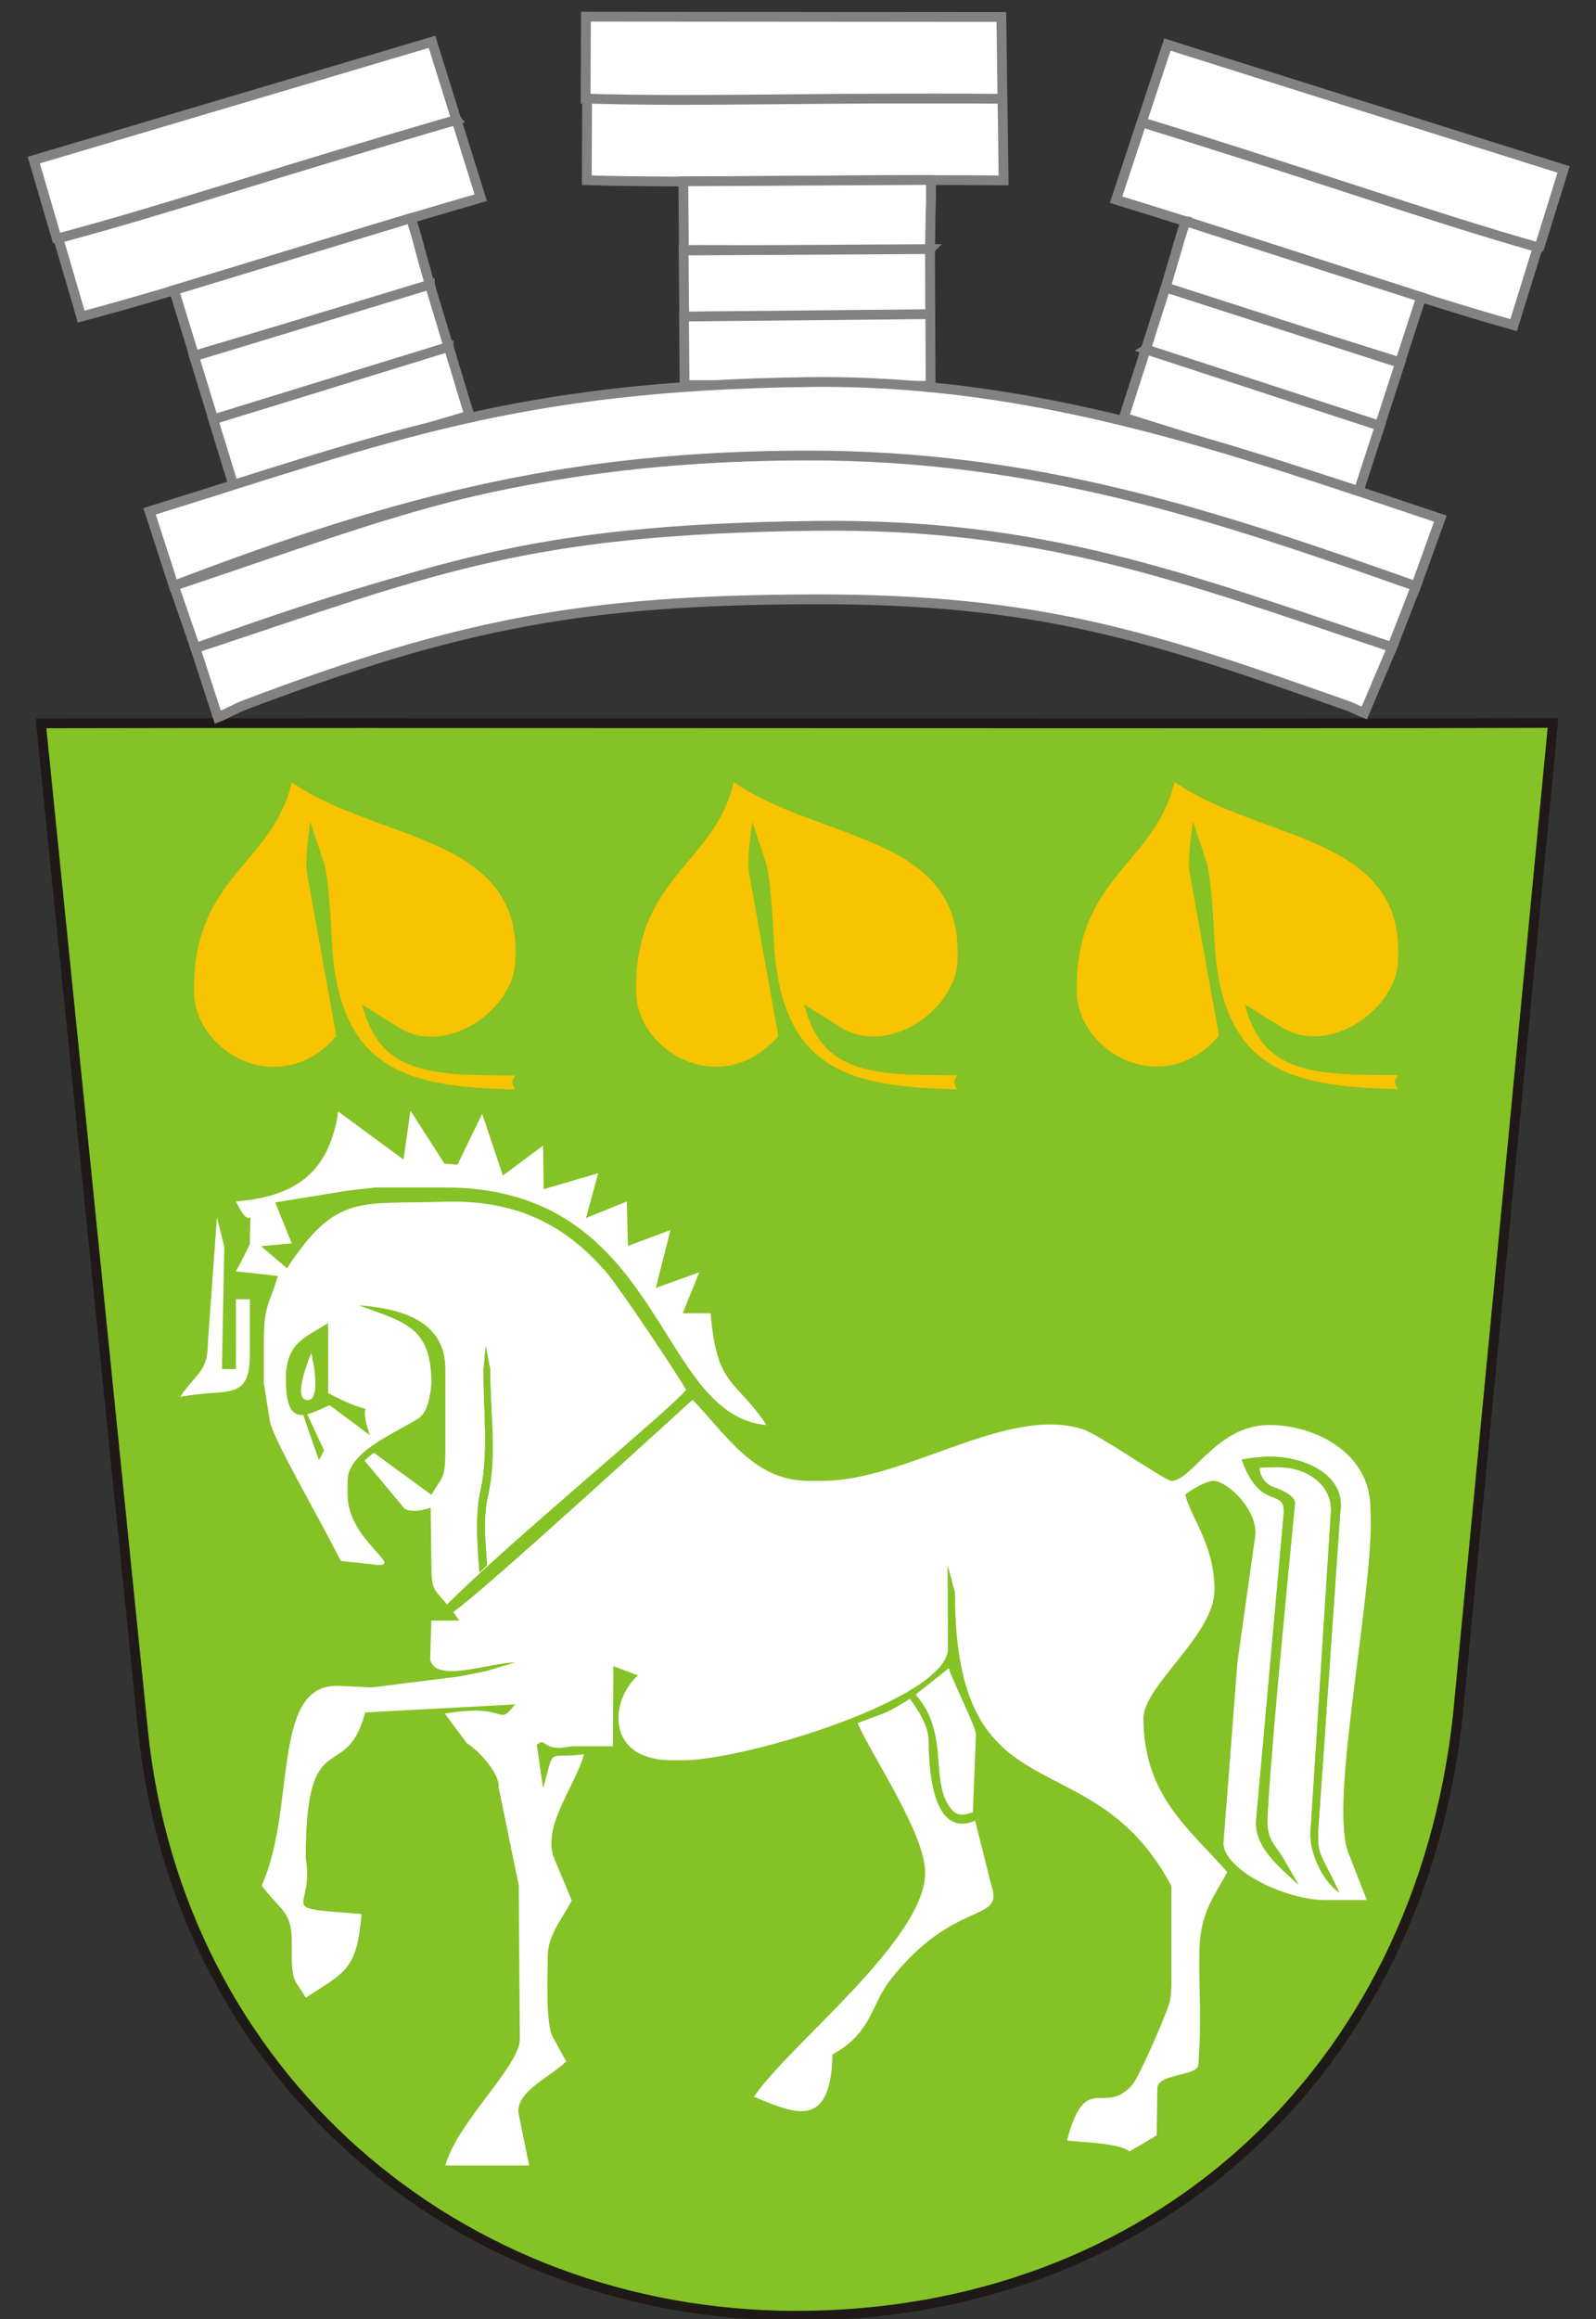
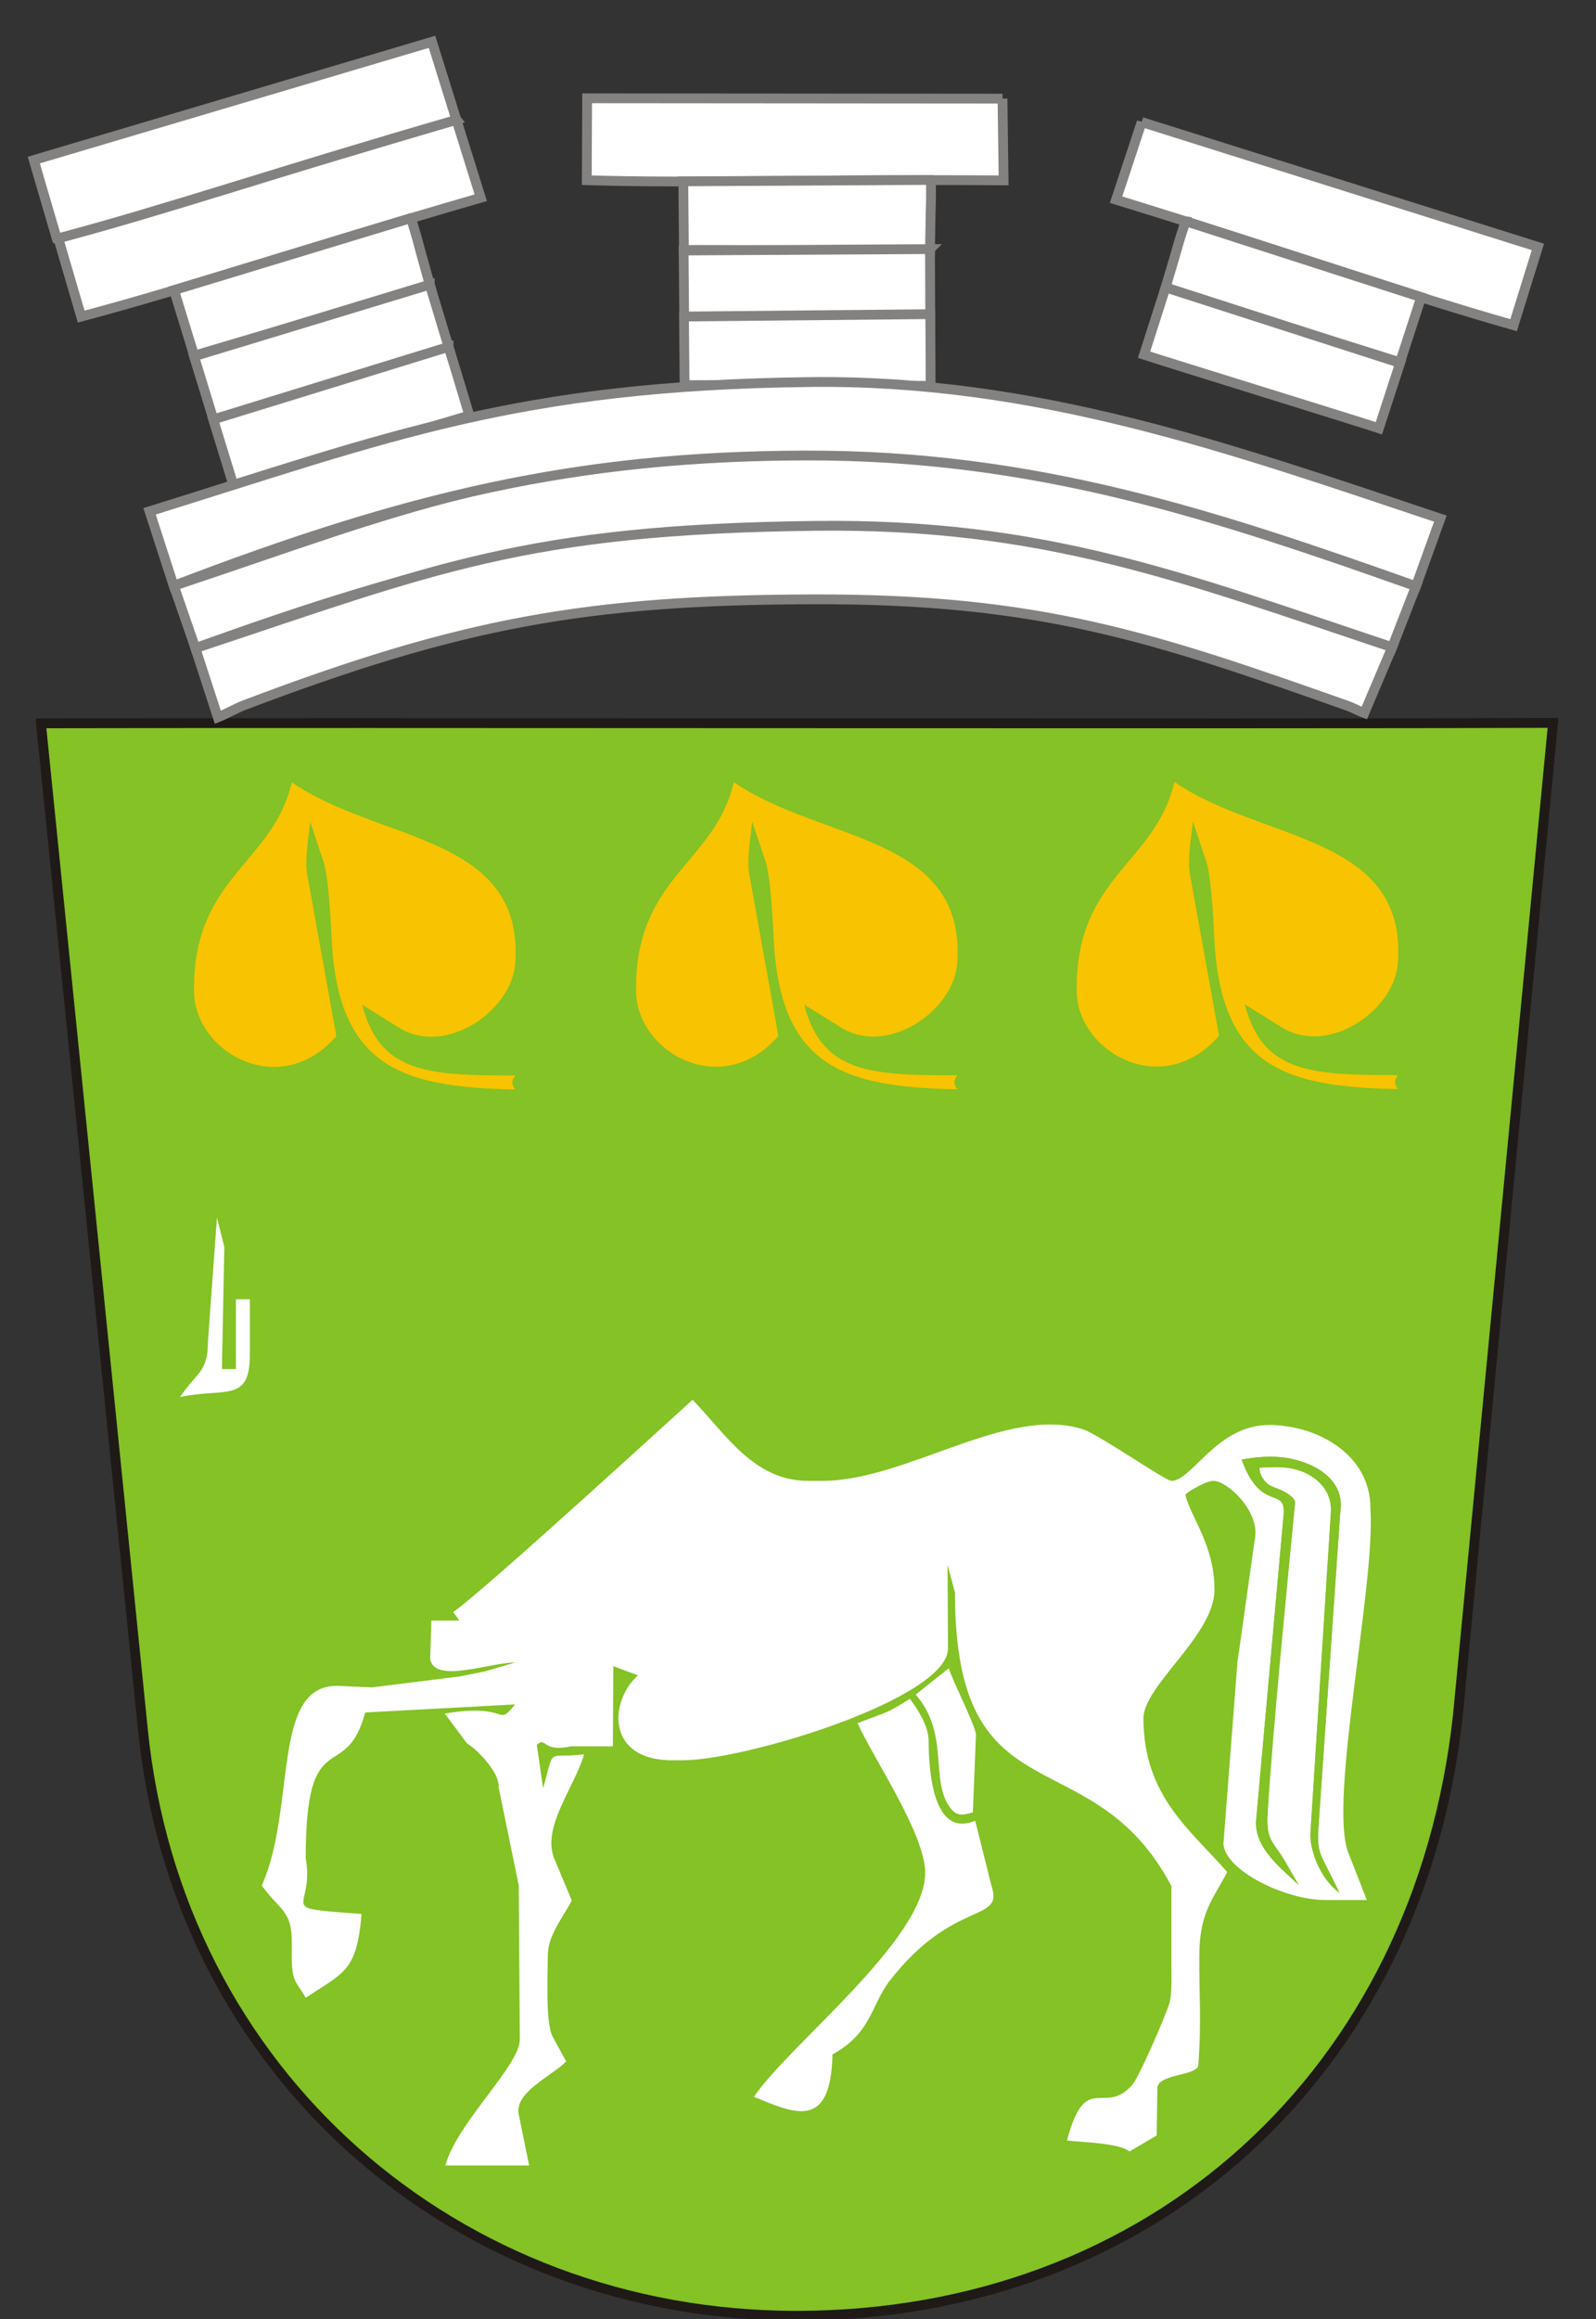
<svg xmlns="http://www.w3.org/2000/svg" xml:space="preserve" width="115mm" height="167mm" style="shape-rendering:geometricPrecision; text-rendering:geometricPrecision; image-rendering:optimizeQuality; fill-rule:evenodd; clip-rule:evenodd" viewBox="0 0 115 167">
  <rect x="0" y="0" width="115" height="167" fill="#333333" stroke="none" />
  <defs>
    <style type="text/css">
   
    .str0 {stroke:#1F1A17;stroke-width:0.706}
    .str1 {stroke:#838281;stroke-width:0.706}
    .fil3 {fill:white}
    .fil0 {fill:#84C225}
    .fil2 {fill:#F8C300}
    .fil1 {fill:white}
   
  </style>
  </defs>
  <g id="Layer_x0020_1">
    <g id="_66305592">
      <path id="_56913592" class="fil0 str0" d="M2.95 52.086l7.341 72.406c2.494,24.887 22.671,42.254 47.086,42.254 25.574,0 44.858,-17.415 47.672,-43.242l6.854 -71.449c-22.176,0.084 -85.925,-0.03 -108.953,0.03l-0 0z" />
      <path id="_57541432" class="fil1" d="M12.973 100.594c3.228,-0.684 5.03,0.434 5.03,-3.018l0 -4.024 -1.006 0 0 5.03 -1.006 0 0.173 -8.794 -0.531 -2.122 -0.648 8.904c0,2.256 -0.796,2.208 -2.012,4.024z" />
-       <path id="_56754160" class="fil1" d="M20.016 91.874c-0.526,1.921 -1.006,1.978 -1.006,4.695l0 3.018 0.432 2.727c0.186,1.175 3.27,6.483 5.121,10.082l2.496 0.27c2.212,0.239 -2.012,-1.76 -2.012,-5.03l0 -1.006c0,-2.09 3.348,-3.385 5.114,-4.505 0.729,-0.462 0.874,-1.93 0.923,-2.537 0,-4.072 -1.927,-4.368 -5.225,-5.599 3.062,0.231 6.231,1.119 6.231,4.593l0 6.036c0,1.942 -0.317,1.791 -1.006,3.018l-4.158 -3.039 -0.66 0.576 2.818 3.383c0.335,0.402 1.462,0.197 1.947,0l0.053 4.11c0,1.921 0.205,1.718 1.127,2.871 4.266,-4.319 16.14,-14.085 17.22,-15.451 0,-0.194 -5.281,-8.162 -6.027,-8.793 -3.299,-3.691 -7.012,-4.859 -11.26,-4.766 -6.206,0.22 -7.872,-0.67 -11.468,4.796l-1.865 -1.593 2.213 -0.201 -1.194 -2.946 5.283 -0.862 1.948 -0.216 5.03 0c15.762,0 15.163,16.439 23.139,17.103 -2.267,-3.385 -3.578,-2.693 -4.024,-8.048l-2.012 0 1.194 -2.946 -3.134 1.122 1.057 -4.173 -3.069 1.154 -0.072 -3.206 -2.946 1.194 0.879 -3.227 -3.93 1.15 -0.039 -3.141 -2.897 2.158 -1.495 -4.445 -1.778 3.663 -0.941 -0.077 -2.446 -3.815 -0.503 3.522 -4.702 -3.453c-0.673,4.58 -3.304,6.133 -7.37,6.471 1.321,2.751 1.014,-0.701 1.006,3.018 0,0.136 -0.99,1.993 -1.006,2.012l3.018 0.335zm3.611 8.434c4.323,2.287 1.827,-0.273 3.018,3.018l-2.897 -2.158c-0.613,0.285 -1.163,0.551 -1.625,0.658l1.22 2.612 -0.361 0.682 -1.131 -3.25c-0.778,0.065 -1.243,-0.501 -1.243,-2.569 0,-2.69 1.452,-2.976 3.018,-4.024l0 3.018 0 2.012zm11.535 7.388c-0.353,1.553 -0.196,3.347 -0.063,5.007 -0.336,0.328 -0.325,0.31 -0.551,0.507 0.018,0.01 -0.406,-3.711 0.033,-5.655 0.672,-2.975 0.238,-5.885 0.261,-8.936l0.16 -1.674 0.319 1.652c-0.017,3.011 0.51,6.164 -0.158,9.099z" />
      <path id="_57315680" class="fil1" d="M93.311 108.236c-0.596,6.372 -1.823,16.703 -1.966,22.283 -0.161,2.009 0.446,2.127 1.215,3.454l1.014 1.748c-1.401,-1.306 -3.236,-2.744 -3.059,-4.704l1.971 -21.893c0.199,-2.195 -1.6,-0.106 -3.018,-4.024 1.023,-0.188 2.179,-0.311 3.371,-0.097 2.125,0.382 4.098,1.695 3.733,3.886l-1.582 22.82c-0.089,1.869 0.119,1.625 1.52,4.578 -1.502,-1.101 -2.115,-3.206 -2.093,-4.192l1.473 -23.105c0.189,-1.816 -1.424,-3.452 -4.165,-3.347l-0.976 0.037c-0.033,0.181 0.162,1.109 1.025,1.404 0.863,0.295 1.573,0.749 1.535,1.152zm-2.871 2.418l-1.274 9.018 -1.012 13.094c0.12,1.942 4.508,4.046 7.316,4.046l3.018 0 -1.337 -3.413c-1.441,-3.679 1.965,-19.293 1.595,-24.736 0.038,-3.981 -3.901,-6.057 -7.3,-6.057 -3.775,0 -5.55,4.024 -7.042,4.024 -0.427,0 -5.25,-3.353 -6.367,-3.712 -5.471,-1.757 -12.723,3.712 -18.784,3.712l-1.006 0c-3.915,0 -5.891,-3.295 -8.341,-5.838 -0.019,-0.009 -15.165,13.887 -17.255,15.286 0.161,0.201 0.264,0.343 0.444,0.612l-2.012 0 -0.089 2.764c0.314,1.81 4.288,0.254 6.126,0.254l-2.156 0.636 -1.868 0.37 -6.278 0.787 -2.394 -0.107c-4.937,-0.22 -3.04,8.771 -5.566,14.376 1.369,1.851 2.165,1.804 2.165,4.059l0 1.006c0,1.942 0.317,1.791 1.006,3.018 2.754,-1.844 3.678,-1.879 4.024,-6.036 -6.464,-0.488 -3.344,-0.16 -4.024,-4.024 0,-9.923 2.866,-5.174 4.284,-10.486l10.807 -0.581c-1.413,1.72 -0.303,-0.137 -5.073,0.659l1.595 2.143c0.846,0.506 2.381,2.18 2.285,3.162l1.45 7.073 0.078 11.08c0.013,1.889 -4.546,6.02 -5.364,9.083l6.036 0 -0.748 -3.667c-0.326,-1.598 2.252,-2.684 3.419,-3.824l-0.976 -1.784c-0.534,-0.975 -0.35,-4.602 -0.35,-5.816 0,-1.499 1.039,-2.663 1.728,-3.995l-1.249 -2.976c-0.96,-2.288 1.452,-5.16 2.135,-7.546 -2.788,0.349 -2.069,-0.639 -2.954,2.443l-0.454 -3.124c0.712,-0.643 0.359,0.584 2.466,0.106l3.018 0 0.031 -5.771 1.782 0.666c-1.95,1.673 -2.444,5.94 2.211,6.111l1.006 0c4.538,0 19.115,-4.454 19.115,-8.048l-0.031 -6.03 0.534 2.006c0,16.614 9.819,10.213 15.594,21.127l0 2.012 0 4.024c0,0.671 0.047,1.83 -0.164,2.467 -0.399,1.205 -2.186,5.271 -2.64,5.796 -2.043,2.358 -3.352,-1.103 -4.72,4.021 0.999,0.139 3.751,0.163 4.505,0.795l1.962 -1.157 0.044 -3.397c0.013,-1.059 2.893,-0.87 2.953,-1.67 0.244,-3.256 0.048,-5.24 0.072,-7.861 0,-3.07 0.966,-4.06 2.012,-6.036 -2.625,-3.02 -6.036,-5.462 -6.036,-11.067 0,-2.368 5.117,-5.99 5.117,-9.252 0,-3.263 -1.721,-5.225 -2.098,-6.845 0.116,-0.198 1.484,-1.006 2.012,-1.006 1.018,0 3.277,2.138 3.018,4.024z" />
      <g>
        <g>
          <path id="_56770304" class="fil1 str1" d="M82.266 8.789l28.548 8.992 -1.752 5.634c-7.989,-2.263 -15.693,-5.057 -28.644,-9.037l1.848 -5.59z" />
-           <path id="_55876416" class="fil1 str1" d="M110.913 17.837c-7.989,-2.264 -15.693,-5.057 -28.644,-9.037l1.848 -5.59 28.548 8.993 -1.752 5.634z" />
          <path id="_56745264" class="fil1 str1" d="M85.422 15.926l16.984 5.47 -1.529 4.7c-1.784,-0.587 -15.014,-4.671 -16.921,-5.294 1.385,-4.622 0.689,-2.454 1.467,-4.876z" />
          <path id="_57336728" class="fil1 str1" d="M83.987 20.695l16.898 5.442 -1.529 4.7c-1.784,-0.587 -15.014,-4.671 -16.921,-5.294 1.49,-4.666 1.399,-4.36 1.553,-4.848z" />
-           <path id="_56439984" class="fil1 str1" d="M82.559 25.154l16.869 5.507 -1.529 4.7c-1.784,-0.587 -15.014,-4.671 -16.921,-5.294 1.255,-3.926 0.96,-2.99 1.582,-4.914z" />
        </g>
        <g>
          <path id="_57543912" class="fil1 str1" d="M32.886 8.619l-28.694 8.515 1.658 5.662c8.025,-2.13 15.775,-4.795 28.79,-8.558l-1.755 -5.62z" />
          <path id="_56736720" class="fil1 str1" d="M4.093 17.189c8.025,-2.13 15.775,-4.795 28.79,-8.558l-1.755 -5.62 -28.694 8.516 1.658 5.662z" />
          <path id="_56745216" class="fil1 str1" d="M29.612 15.703l-17.072 5.186 1.451 4.725c1.794,-0.557 15.089,-4.42 17.007,-5.011 -1.308,-4.644 -0.648,-2.466 -1.385,-4.9z" />
          <path id="_56736176" class="fil1 str1" d="M30.967 20.495l-16.986 5.16 1.451 4.725c1.794,-0.557 15.089,-4.42 17.007,-5.011 -1.412,-4.69 -1.326,-4.383 -1.472,-4.873z" />
          <path id="_56446696" class="fil1 str1" d="M32.322 24.977l-16.958 5.226 1.451 4.725c1.794,-0.557 15.089,-4.42 17.007,-5.011 -1.189,-3.947 -0.91,-3.006 -1.5,-4.939z" />
        </g>
        <path id="_56796216" class="fil1 str1" d="M58.265 32.746c-21.344,0.224 -29.292,3.97 -45.738,9.434l1.552 4.491c16.891,-6.099 27.32,-8.577 43.945,-8.635 16.626,-0.058 27.822,3.612 42.233,8.711l1.806 -4.633c-15.219,-5.088 -27.372,-9.567 -43.798,-9.369z" />
        <path id="_56796408" class="fil1 str1" d="M58.726 37.864c-21.067,0.254 -27.496,3.128 -44.647,8.807l1.618 4.982c0.405,-0.156 1.433,-0.699 1.829,-0.85 15.708,-5.967 24.742,-7.593 40.959,-7.649 16.436,-0.057 24.608,2.718 38.721,7.707 0.163,0.058 0.931,0.429 1.096,0.487l2.01 -4.742c-15.219,-5.088 -25.16,-8.94 -41.586,-8.742z" />
        <g>
          <path id="_55914232" class="fil1 str1" d="M72.237 7.102l-29.931 -0.024 -0.026 5.9c8.299,0.248 16.488,-0.095 30.035,0.011l-0.079 -5.887z" />
-           <path id="_55915304" class="fil1 str1" d="M42.196 7.101c8.3,0.248 16.488,-0.095 30.035,0.011l-0.079 -5.887 -29.931 -0.024 -0.026 5.9z" />
          <path id="_55916096" class="fil1 str1" d="M67.078 12.957l-17.842 0.1 0.043 4.943c1.878,-0.022 15.723,0.068 17.73,0.049 0.072,-4.824 0.082,-2.548 0.07,-5.091z" />
          <path id="_55917096" class="fil1 str1" d="M67.01 17.937l-17.752 0.1 0.042 4.943c1.878,-0.022 15.723,0.068 17.73,0.049 -0.016,-4.898 -0.021,-4.579 -0.021,-5.091z" />
          <path id="_55918120" class="fil1 str1" d="M67.029 22.62l-17.744 0.171 0.042 4.943c1.878,-0.022 15.723,0.068 17.73,0.049 -0.014,-4.122 -0.015,-3.14 -0.028,-5.162z" />
        </g>
        <path id="_56449416" class="fil1 str1" d="M58.286 27.51c-21.068,0.255 -30.235,3.937 -47.51,9.308l1.738 5.367c16.795,-6.428 28.975,-9.345 45.531,-9.386 16.626,-0.041 29.572,4.313 43.983,9.413l1.757 -4.867c-15.219,-5.088 -29.072,-10.035 -45.499,-9.836z" />
      </g>
      <path id="_56616288" class="fil0" d="M22.761 98.234c0.329,0.887 -0.631,3.268 -1.147,2.074l1.147 -2.074zm-2.153 1.068c0,3.427 1.279,2.731 3.139,1.866l2.897 2.158c-1.191,-3.291 1.305,-0.731 -3.018,-3.018l0 -2.012 0 -3.018c-1.566,1.049 -3.018,1.334 -3.018,4.024z" />
      <path id="_56617952" class="fil0" d="M34.548 113.21c0.226,-0.196 0.215,-0.179 0.551,-0.507 -0.133,-1.66 -0.291,-3.454 0.063,-5.007 0.668,-2.936 0.141,-6.088 0.158,-9.099l-0.319 -1.652 -0.16 1.674c-0.022,3.051 0.411,5.961 -0.261,8.936 -0.439,1.945 -0.015,5.666 -0.033,5.655z" />
      <polygon id="_56615080" class="fil0" points="22.982,105.121 23.343,104.439 22.123,101.826 21.822,101.785 " />
      <path id="_56595608" class="fil0" d="M92.486 109.123l-1.971 21.893c-0.176,1.961 1.658,3.399 3.059,4.704l-1.014 -1.748c-0.769,-1.326 -1.376,-1.444 -1.215,-3.454 0.408,-6.463 1.37,-15.911 1.966,-22.283 0.038,-0.403 -0.672,-0.858 -1.535,-1.152 -0.863,-0.295 -1.058,-1.223 -1.025,-1.404l0.976 -0.037c2.74,-0.105 4.353,1.531 4.165,3.347l-1.473 23.105c-0.022,0.985 0.591,3.091 2.093,4.192 -1.4,-2.953 -1.608,-2.708 -1.52,-4.578l1.582 -22.82c0.365,-2.192 -1.608,-3.504 -3.733,-3.886 -1.192,-0.214 -2.348,-0.091 -3.371,0.097 1.418,3.918 3.217,1.829 3.018,4.024z" />
      <path id="_56817632" class="fil2" d="M24.235 74.608l-2.099 -11.652c-0.19,-1.054 0.107,-2.725 0.215,-3.791l0.982 2.951c0.183,0.551 0.328,1.86 0.428,3.174 0.004,0.1 0.002,0.066 0.036,0.509 0.039,0.583 0.07,1.147 0.09,1.625 0.4,9.411 5.047,10.875 13.229,11.021 -0.098,-0.179 -0.177,-0.281 -0.2,-0.474 -0.023,-0.193 0.13,-0.366 0.2,-0.532 -6.149,0 -9.754,-0.113 -11.02,-5.091l2.655 1.652c3.361,2.091 8.111,-1.212 8.369,-4.594 0.71,-9.319 -9.824,-8.737 -16.097,-13.079 -1.385,5.946 -7.163,6.808 -7.042,15.091 0.064,4.393 6.213,7.839 10.255,3.19z" />
      <path id="_48214752" class="fil2" d="M87.837 74.581l-2.099 -11.652c-0.19,-1.054 0.107,-2.725 0.215,-3.791l0.982 2.951c0.183,0.551 0.328,1.86 0.428,3.174 0.036,0.509 0.018,0.325 0.036,0.509 0.039,0.583 0.07,1.147 0.09,1.625 0.4,9.411 5.047,10.875 13.229,11.021 -0.098,-0.179 -0.177,-0.281 -0.2,-0.474 -0.023,-0.193 0.13,-0.366 0.2,-0.532 -6.149,0 -9.754,-0.113 -11.02,-5.091l2.655 1.652c3.361,2.091 8.111,-1.212 8.369,-4.594 0.71,-9.319 -9.824,-8.737 -16.097,-13.079 -1.385,5.946 -7.163,6.808 -7.042,15.091 0.064,4.393 6.213,7.839 10.255,3.19z" />
      <path id="_56672704" class="fil2" d="M56.086 74.596l-2.099 -11.652c-0.19,-1.054 0.107,-2.725 0.215,-3.791l0.982 2.951c0.183,0.551 0.328,1.86 0.428,3.174 -0.006,0.182 0.002,0.174 0.036,0.509 0.039,0.583 0.07,1.147 0.09,1.625 0.4,9.411 5.047,10.875 13.229,11.021 -0.098,-0.179 -0.177,-0.281 -0.2,-0.474 -0.023,-0.193 0.13,-0.366 0.2,-0.532 -6.149,0 -9.754,-0.113 -11.02,-5.091l2.655 1.652c3.361,2.091 8.111,-1.212 8.369,-4.594 0.71,-9.319 -9.824,-8.737 -16.097,-13.079 -1.385,5.946 -7.163,6.808 -7.042,15.091 0.064,4.393 6.213,7.839 10.255,3.19z" />
-       <path id="_56618960" class="fil1" d="M22.134 100.817c1.131,0.093 0.295,-3.526 0.279,-3.39 -0.016,0.136 -1.41,3.297 -0.279,3.39z" />
      <path id="_67335768" class="fil3" d="M71.442 135.791l-1.177 -4.688c-2.671,1.128 -3.334,-2.437 -3.356,-5.784 -0.007,-1.035 -0.77,-2.232 -1.353,-2.998 -0.802,0.519 -1.439,0.882 -1.925,1.064l-1.839 0.688c1.105,2.494 4.871,7.968 4.871,10.776 0,4.838 -9.84,12.403 -12.336,16.132 2.951,1.219 5.537,2.427 5.659,-3.054 2.835,-1.544 2.759,-3.549 4.139,-5.323 4.601,-5.918 8.241,-4.097 7.316,-6.814z" />
      <path id="_67147928" class="fil3" d="M70.1 130.498l0.223 -5.584c0.022,-0.551 -1.867,-4.264 -1.951,-4.797l-2.393 1.901c2.446,2.795 1.03,6.107 2.444,8.089 0.51,0.715 0.934,0.608 1.678,0.391z" />
    </g>
  </g>
</svg>